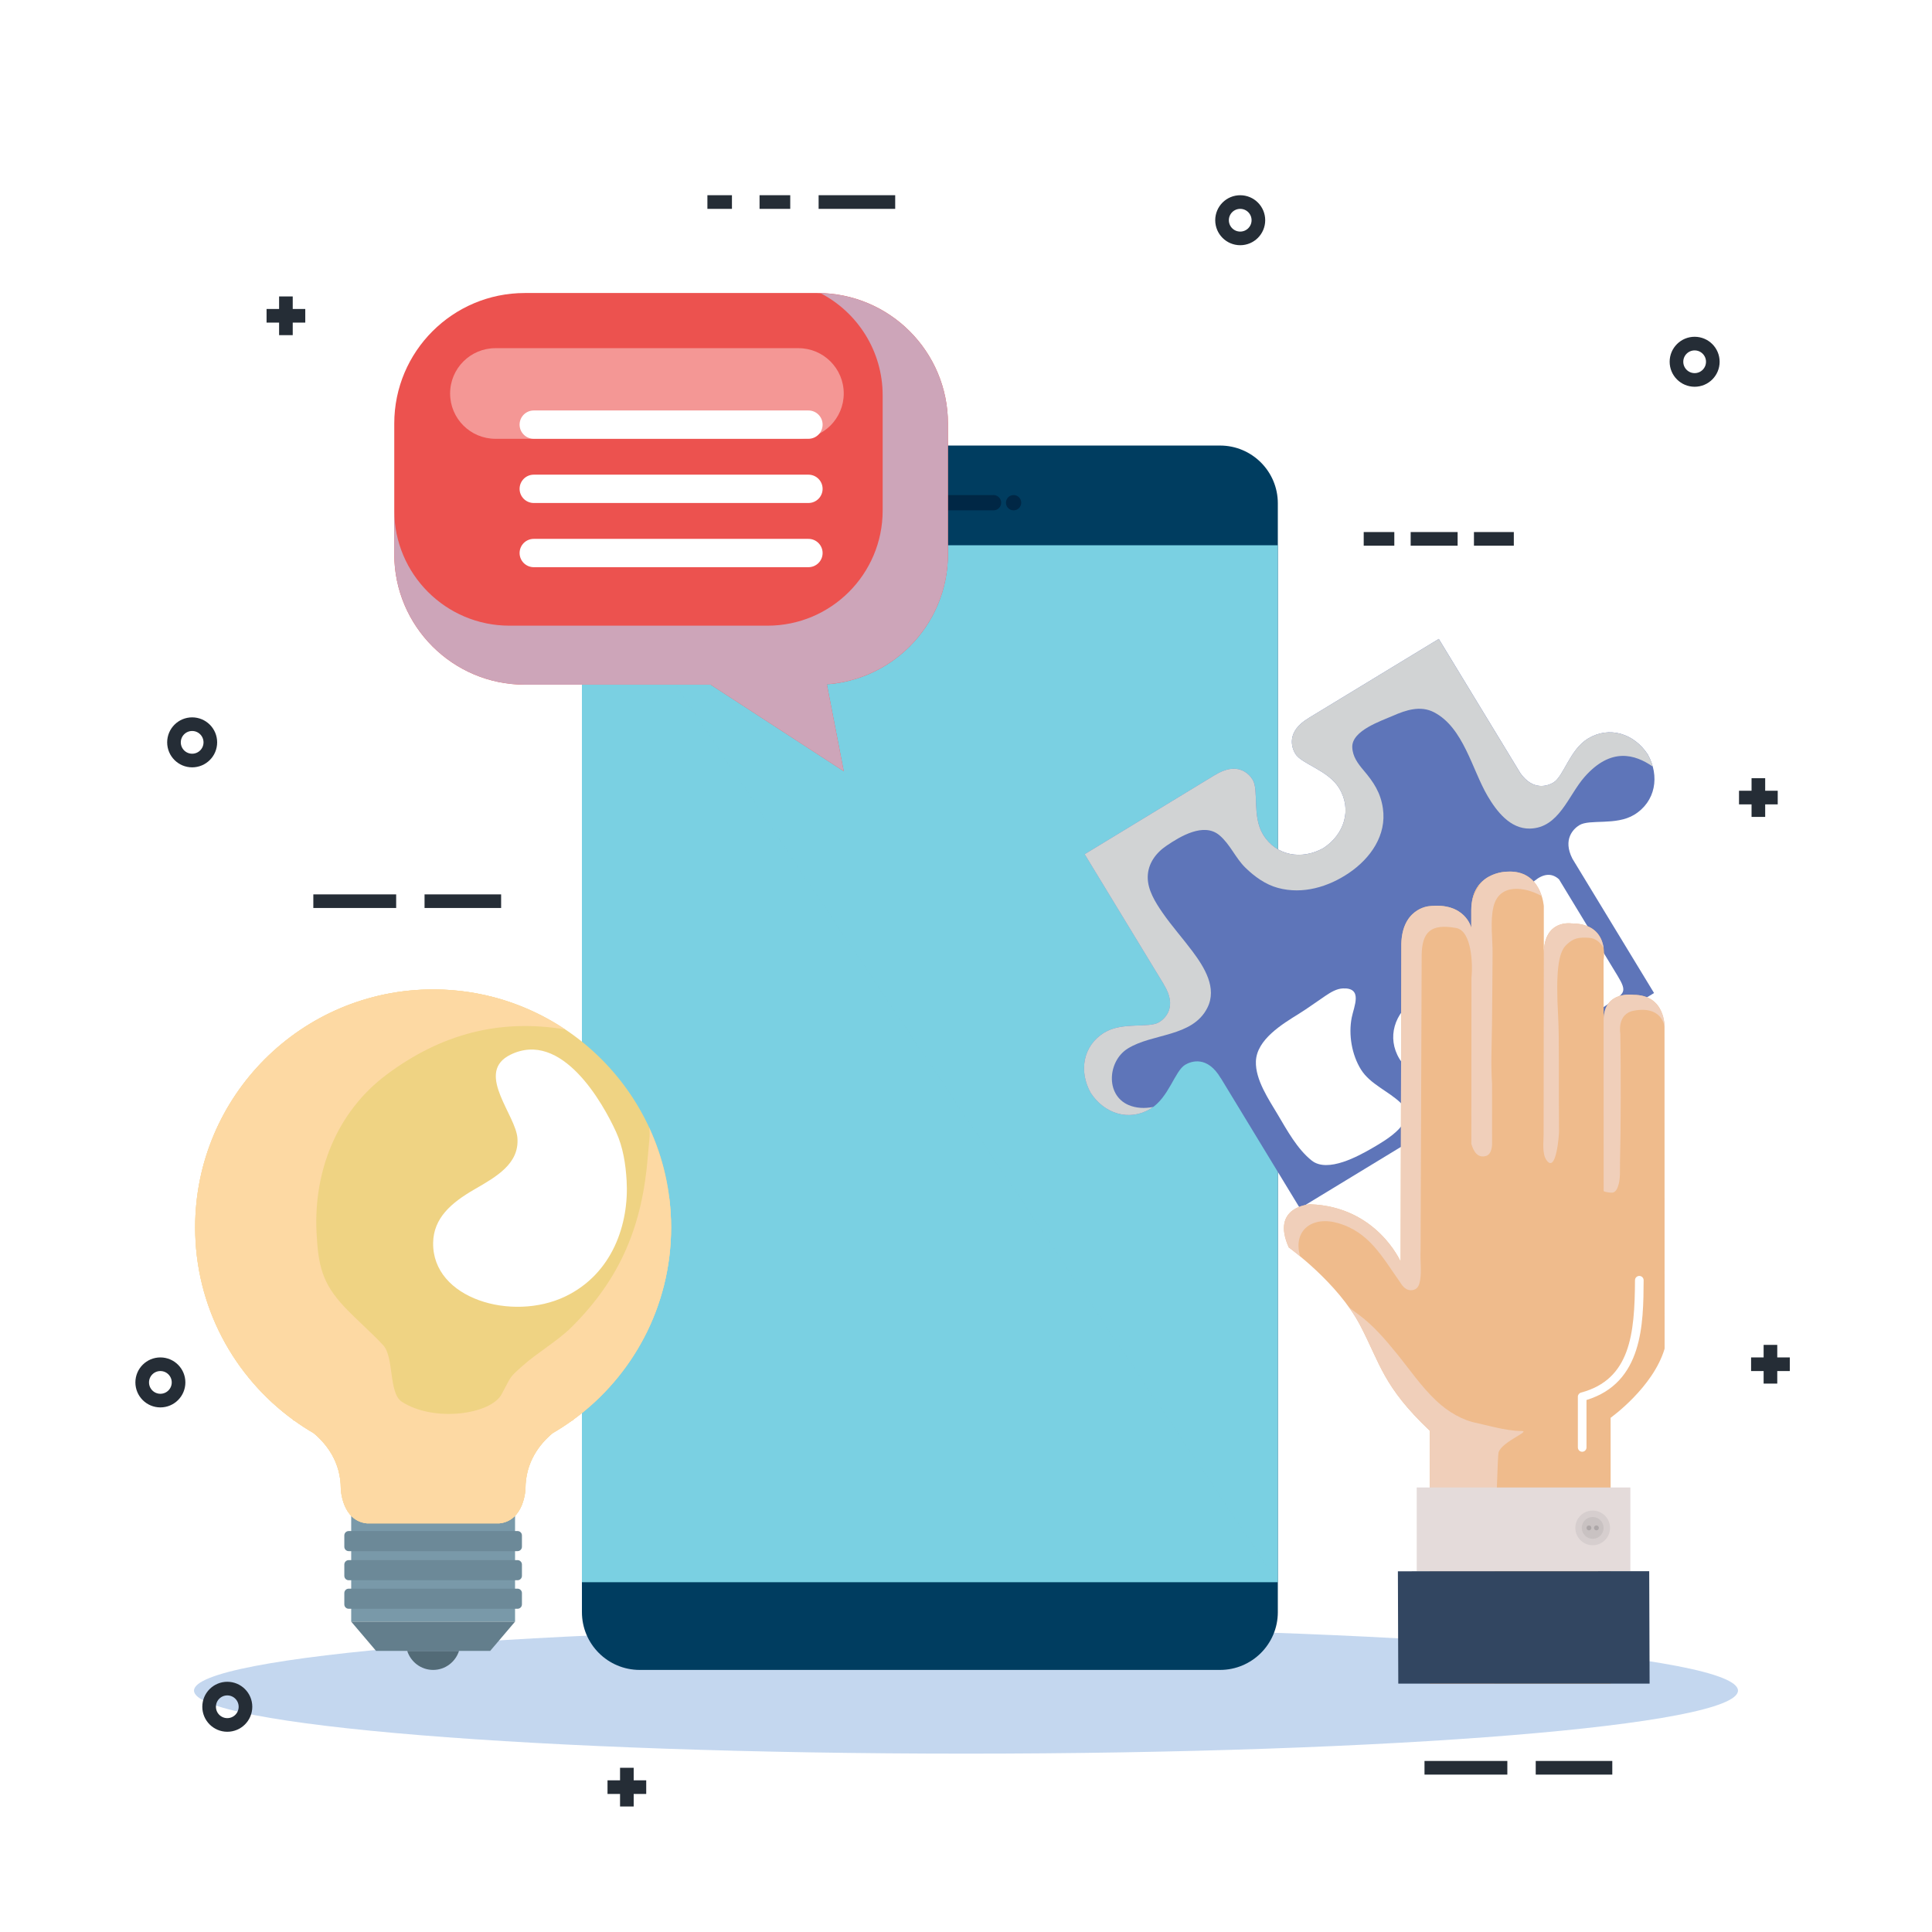
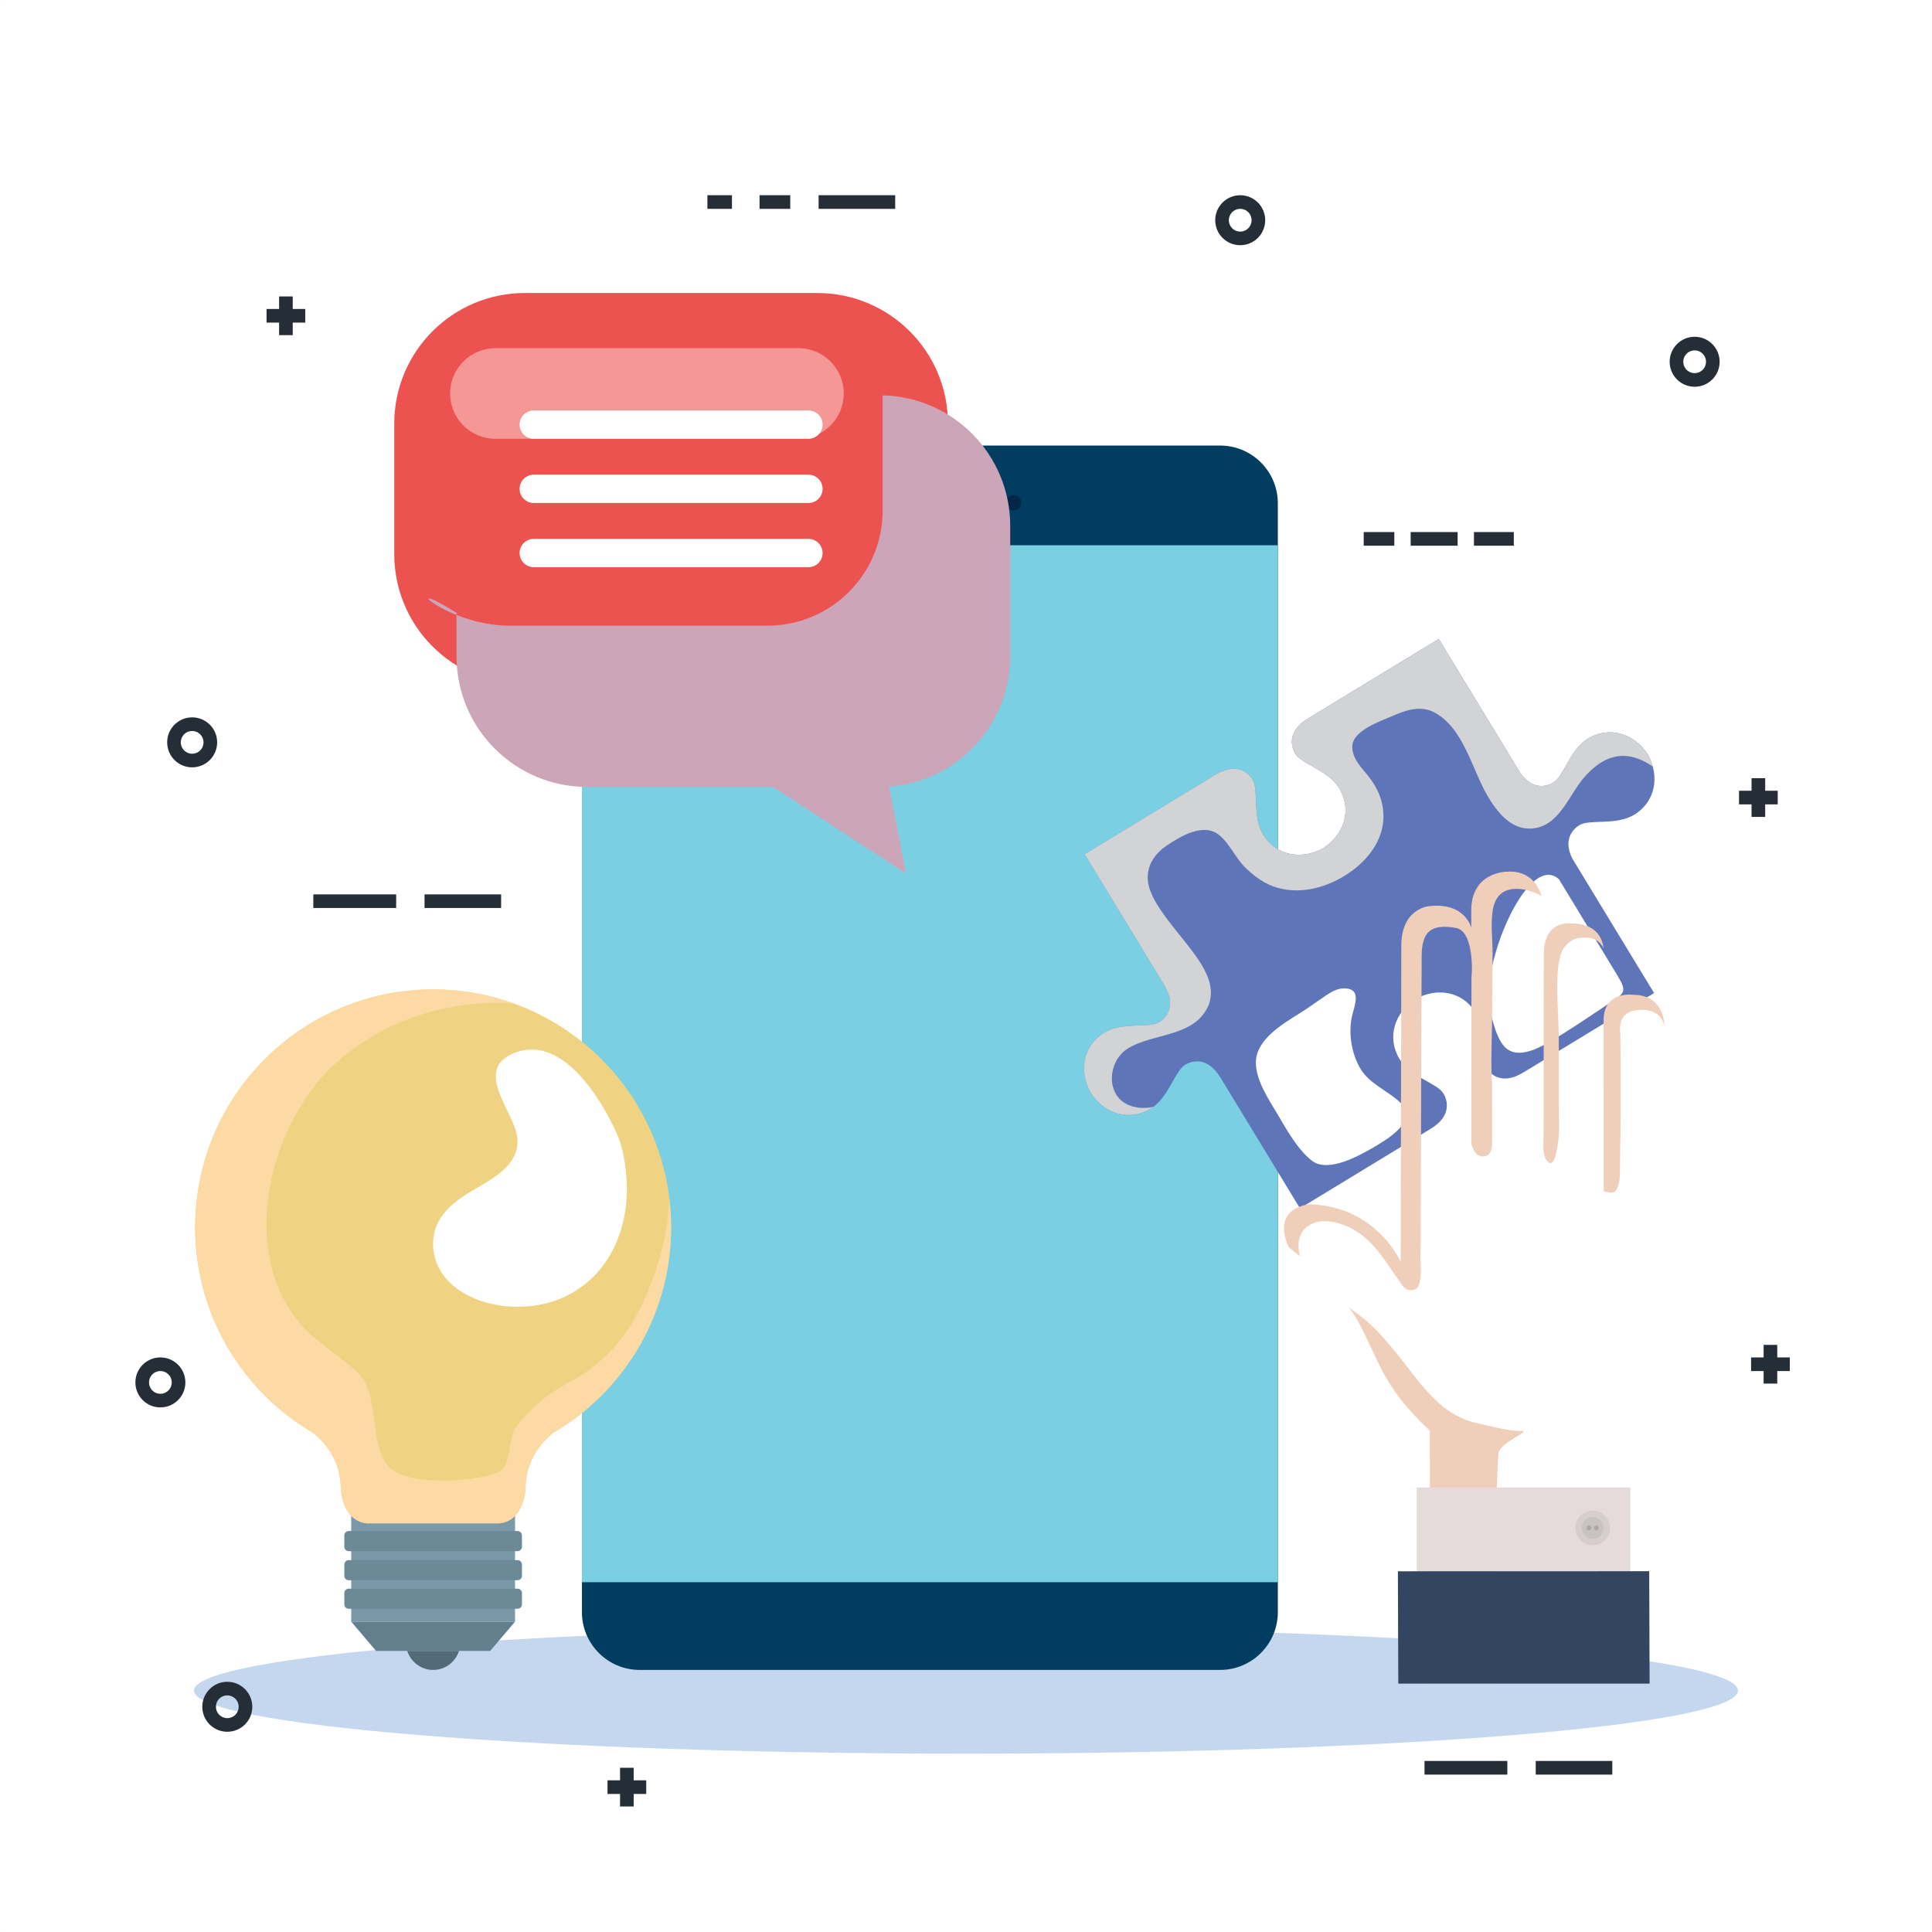
<svg xmlns="http://www.w3.org/2000/svg" version="1.1" id="Capa_1" x="0px" y="0px" viewBox="0 0 425.2 425.2" style="enable-background:new 0 0 425.2 425.2;" xml:space="preserve">
  <rect x="0" y="0" width="425.2" height="425.2" fill="#333333" stroke="none" />
-   <rect x="0.001" y="0.001" style="fill:#FFFFFF;" width="425.197" height="425.198" />
  <rect x="0.001" y="0.001" style="fill:#FFFFFF;" width="425.197" height="425.198" />
  <path style="fill:#C4D7EF;" d="M382.5,372.071c0,7.663-76.067,13.877-169.9,13.877c-93.834,0-169.901-6.214-169.901-13.877  c0-7.663,76.067-13.875,169.901-13.875C306.434,358.196,382.5,364.408,382.5,372.071z" />
  <g>
    <g>
      <path style="fill:#003D60;" d="M281.229,354.8c0,7.025-5.694,12.721-12.721,12.721H140.793c-7.026,0-12.721-5.695-12.721-12.721    V110.775c0-7.025,5.695-12.719,12.721-12.719h127.715c7.026,0,12.721,5.695,12.721,12.719V354.8z" />
      <rect x="128.072" y="120.002" style="fill:#7AD0E2;" width="153.157" height="228.2" />
      <polygon style="opacity:0.5;fill:#7AD0E2;" points="128.072,120.002 128.072,348.202 281.229,348.202   " />
    </g>
    <g>
      <path style="fill:#002745;" d="M220.34,110.635c0,0.93-0.754,1.683-1.682,1.683h-32.429c-0.929,0-1.682-0.753-1.682-1.683l0,0    c0-0.928,0.753-1.68,1.682-1.68h32.429C219.586,108.955,220.34,109.707,220.34,110.635L220.34,110.635z" />
      <path style="fill:#002745;" d="M224.754,110.635c0,0.93-0.753,1.683-1.682,1.683s-1.682-0.753-1.682-1.683    c0-0.928,0.752-1.68,1.682-1.68S224.754,109.707,224.754,110.635z" />
    </g>
  </g>
  <g>
    <path style="fill:#EC524F;" d="M86.77,121.946c0,15.87,12.865,28.734,28.735,28.734h64.387c15.87,0,28.735-12.864,28.735-28.734   V93.222c0-15.87-12.865-28.734-28.735-28.734h-64.387c-15.87,0-28.735,12.864-28.735,28.734V121.946z" />
    <path style="opacity:0.4;fill:#FFFFFF;" d="M99.062,86.599c0,5.508,4.464,9.972,9.972,9.972h66.686   c5.508,0,9.972-4.464,9.972-9.972l0,0c0-5.507-4.464-9.971-9.972-9.971h-66.686C103.526,76.628,99.062,81.092,99.062,86.599   L99.062,86.599z" />
    <g>
      <path style="fill:#FFFFFF;" d="M114.355,93.455c0,1.721,1.395,3.116,3.116,3.116h60.455c1.721,0,3.116-1.395,3.116-3.116l0,0    c0-1.721-1.395-3.116-3.116-3.116h-60.455C115.75,90.34,114.355,91.734,114.355,93.455L114.355,93.455z" />
      <path style="fill:#FFFFFF;" d="M114.355,107.584c0,1.721,1.395,3.116,3.116,3.116h60.455c1.721,0,3.116-1.395,3.116-3.116l0,0    c0-1.722-1.395-3.117-3.116-3.117h-60.455C115.75,104.467,114.355,105.862,114.355,107.584L114.355,107.584z" />
      <path style="fill:#FFFFFF;" d="M114.355,121.712c0,1.721,1.395,3.116,3.116,3.116h60.455c1.721,0,3.116-1.395,3.116-3.116l0,0    c0-1.721-1.395-3.116-3.116-3.116h-60.455C115.75,118.596,114.355,119.991,114.355,121.712L114.355,121.712z" />
    </g>
    <polygon style="fill:#EC524F;" points="181.042,145.808 185.692,169.727 156.399,150.68  " />
-     <path style="fill:#CDA5B9;" d="M112.117,137.7h56.795c13.998,0,25.346-11.348,25.346-25.346V87.017   c0-9.8-5.565-18.295-13.704-22.512c15.563,0.353,28.073,13.069,28.073,28.717v28.724c0,15.168-11.757,27.583-26.654,28.651   l3.719,19.13l-29.292-19.047h-40.895c-15.87,0-28.735-12.864-28.735-28.734v-9.592C86.77,126.352,98.118,137.7,112.117,137.7z" />
+     <path style="fill:#CDA5B9;" d="M112.117,137.7h56.795c13.998,0,25.346-11.348,25.346-25.346V87.017   c15.563,0.353,28.073,13.069,28.073,28.717v28.724c0,15.168-11.757,27.583-26.654,28.651   l3.719,19.13l-29.292-19.047h-40.895c-15.87,0-28.735-12.864-28.735-28.734v-9.592C86.77,126.352,98.118,137.7,112.117,137.7z" />
  </g>
  <g>
    <g>
      <rect x="77.295" y="332.041" style="fill:#7999A9;" width="36.059" height="24.854" />
      <polygon style="fill:#637E8C;" points="95.325,356.896 77.295,356.896 82.768,363.336 95.325,363.336 107.881,363.336     113.354,356.896   " />
    </g>
    <g>
      <path style="fill:#EFD383;" d="M147.698,270.127c0-28.924-23.449-52.372-52.373-52.372s-52.374,23.448-52.374,52.372    c0,17.434,8.526,32.868,21.628,42.389h-0.141c0,0,0.147,0.061,0.378,0.168c1.358,0.977,2.764,1.888,4.216,2.733    c2.85,2.383,5.974,6.336,5.974,12.267c0,0,0.228,7.004,5.739,7.577h14.58h14.58c5.511-0.573,5.741-7.577,5.741-7.577    c0-5.931,3.121-9.884,5.972-12.267c1.452-0.846,2.859-1.757,4.217-2.733c0.229-0.107,0.376-0.168,0.376-0.168h-0.14    C139.172,302.995,147.698,287.56,147.698,270.127z" />
-       <path style="fill:#FDD9A3;" d="M147.698,270.127c0-7.86-1.744-15.31-4.848-22.002c0.32,1.439-0.029,3.276-0.259,6.229    c-1.191,15.284-5.966,26.999-16.903,37.827c-2.91,2.883-7.571,5.64-10.625,8.371c-3.059,2.737-2.422,2.128-4.656,6.278    c-2.426,4.508-14.981,6.233-21.982,1.661c-2.935-1.917-1.648-9.776-4.109-12.447c-2.527-2.74-5.99-5.724-8.539-8.44    c-4.902-5.222-5.754-9.169-6.111-16.35c-0.668-13.453,4.42-26.539,15.455-34.773c12.014-8.965,24.903-12.319,39.274-9.918    c-8.317-5.563-18.313-8.809-29.07-8.809c-28.925,0-52.374,23.448-52.374,52.372c0,17.434,8.526,32.868,21.628,42.389h-0.141    c0,0,0.147,0.061,0.378,0.168c1.358,0.977,2.764,1.888,4.216,2.733c2.85,2.383,5.974,6.336,5.974,12.267    c0,0,0.228,7.004,5.739,7.577h29.16c5.511-0.573,5.741-7.577,5.741-7.577c0-5.931,3.121-9.884,5.972-12.267    c1.452-0.846,2.859-1.757,4.217-2.733c0.229-0.107,0.376-0.168,0.376-0.168h-0.14C139.172,302.995,147.698,287.56,147.698,270.127    z" />
      <path style="fill:#FFFFFF;" d="M111.694,232.477c-6.732,4.068,1.83,12.958,2.186,18.032c0.392,5.605-4.584,8.436-9.461,11.25    c-5.146,2.969-9.012,6.334-9.093,11.774c-0.182,12.334,17.388,17.392,29.06,11.807c10.497-5.023,14.084-16.106,13.522-25.533    c-0.214-3.583-0.772-7.295-2.311-10.669c-2.895-6.349-11.968-22.584-23.288-16.999C112.09,232.249,111.884,232.36,111.694,232.477    z" />
      <path style="fill:#FDD9A3;" d="M72.172,235.622c-3.287,3.334-5.91,7.34-8.035,11.495c-6.626,12.949-8.291,30.723,0.896,42.925    c3.729,4.952,9.314,7.854,13.724,12.082c4.951,4.749,2.301,15.88,6.901,20.751c3.96,4.194,18.456,3.31,23.61,1.288    c3.82-1.499,2.04-7.339,4.549-10.461c3.333-4.143,6.646-6.945,11.376-9.433c8.394-4.411,13.703-11.125,17.304-19.867    c2.787-6.767,4.628-13.645,4.789-20.736c0.26,2.119,0.412,4.272,0.412,6.461c0,17.434-8.526,32.868-21.627,42.389h0.14    c0,0-0.147,0.061-0.376,0.168c-1.358,0.977-2.766,1.888-4.217,2.733c-2.851,2.383-5.972,6.336-5.972,12.267    c0,0-0.23,7.004-5.741,7.577h-29.16c-5.51-0.573-5.739-7.577-5.739-7.577c0-5.931-3.124-9.884-5.974-12.267    c-1.452-0.846-2.857-1.757-4.216-2.733c-0.23-0.107-0.378-0.168-0.378-0.168h0.141c-13.102-9.521-21.628-24.955-21.628-42.389    c0-28.924,23.449-52.372,52.374-52.372c6.245,0,12.234,1.098,17.788,3.104C113.112,220.859,89.969,218.025,72.172,235.622z" />
      <path style="fill:#FFFFFF;" d="M123.273,241.472c0,2.045-1.657,3.703-3.702,3.703c-2.045,0-3.703-1.658-3.703-3.703    c0-2.045,1.658-3.703,3.703-3.703C121.617,237.768,123.273,239.427,123.273,241.472z" />
      <path style="fill:#FFFFFF;" d="M133.403,254.704c2.34,5.469,1.858,10.917-1.072,12.171c-2.933,1.255-7.206-2.159-9.545-7.628    c-2.34-5.471-1.859-10.919,1.072-12.174C126.79,245.817,131.063,249.233,133.403,254.704z" />
    </g>
    <path style="fill:#536B77;" d="M89.623,363.336c0.783,2.421,3.019,4.185,5.702,4.185c2.681,0,4.917-1.764,5.699-4.185H89.623z" />
    <g>
      <path style="fill:#6C8998;" d="M114.87,340.415c0,0.531-0.431,0.964-0.964,0.964H76.743c-0.533,0-0.965-0.433-0.965-0.964v-2.496    c0-0.533,0.432-0.964,0.965-0.964h37.163c0.533,0,0.964,0.431,0.964,0.964V340.415z" />
      <path style="fill:#6C8998;" d="M114.87,346.82c0,0.531-0.431,0.964-0.964,0.964H76.743c-0.533,0-0.965-0.433-0.965-0.964v-2.496    c0-0.533,0.432-0.966,0.965-0.966h37.163c0.533,0,0.964,0.433,0.964,0.966V346.82z" />
      <path style="fill:#6C8998;" d="M114.87,353.098c0,0.533-0.431,0.966-0.964,0.966H76.743c-0.533,0-0.965-0.433-0.965-0.966v-2.494    c0-0.533,0.432-0.966,0.965-0.966h37.163c0.533,0,0.964,0.433,0.964,0.966V353.098z" />
    </g>
  </g>
  <g>
    <path style="fill:#5E75B9;" d="M253.231,244.006c4.005-2.434,5.306-8.27,7.584-9.655c1.333-0.813,4.895-2.07,7.846,2.927   c0.008,0,0.01-0.007,0.015-0.007l17.419,28.653l28.653-17.421c-0.001-0.001-0.007-0.001-0.007-0.001   c4.998-2.955,3.74-6.517,2.93-7.852c-1.385-2.279-7.223-3.573-9.656-7.578c-2.871-4.725-1.108-10.172,3.468-13.173   c4.77-2.68,10.417-1.735,13.288,2.987c2.436,4.004,0.901,9.784,2.287,12.059c0.809,1.335,3.392,4.094,8.311,1.015   c0,0,0.001,0.006,0.004,0.008l23.129-14.061l5.525-3.358l-17.965-29.559c-2.205-4.32,0.285-6.634,1.534-7.389   c2.274-1.387,8.058,0.147,12.06-2.284c4.72-2.872,5.667-8.521,2.985-13.288c-2.998-4.576-8.446-6.34-13.169-3.471   c-4.004,2.436-5.306,8.273-7.584,9.66c-1.247,0.756-4.446,1.903-7.269-2.042l-17.967-29.557l-28.653,17.417l0.008,0.01   c-4.996,2.951-3.741,6.512-2.93,7.845c1.385,2.277,7.223,3.579,9.656,7.583c2.87,4.722,1.108,10.17-3.467,13.171   c-4.772,2.679-10.42,1.736-13.29-2.987c-2.432-4.005-0.899-9.784-2.283-12.064c-0.81-1.335-3.393-4.087-8.312-1.01   c-0.004-0.004-0.005-0.009-0.004-0.012l-28.656,17.418l17.419,28.65c-0.005,0.006-0.013,0.005-0.015,0.01   c3.076,4.921,0.318,7.506-1.014,8.314c-2.276,1.39-8.057-0.149-12.062,2.286c-4.722,2.868-5.667,8.519-2.986,13.289   C243.063,245.114,248.511,246.878,253.231,244.006z" />
    <path style="fill:#FFFFFF;" d="M343.11,193.524c-6.557-6.038-16.67,17.232-15.342,27.322c0.355,2.7,1.327,6.965,3.058,9.176   c1.64,2.095,4.057,1.902,6.366,1.129c3.445-1.156,10.893-6.274,17.196-10.491c3.061-2.05,3.803-2.304,1.629-5.882L343.11,193.524z" />
    <path style="fill:#FFFFFF;" d="M308.265,242.729c-2.677-2.593-6.713-4.094-8.737-7.343c-2.025-3.25-2.779-7.69-2.035-11.443   c0.482-2.43,2.528-6.606-1.944-6.408c-1.407,0.063-2.684,0.854-3.827,1.618c-1.968,1.314-3.854,2.716-5.866,3.967   c-3.596,2.239-9.294,5.648-9.454,10.48c-0.134,4.05,2.827,8.36,4.81,11.704c2.043,3.441,4.291,7.588,7.48,10.119   c3.492,2.774,10.282-0.984,13.418-2.807C305.116,250.873,312.368,246.69,308.265,242.729z" />
    <path style="fill:#D1D3D4;" d="M248.346,243.184c-5.115-2.224-4.54-9.672-0.162-12.407c5.457-3.41,14.246-2.492,17.524-8.952   c2.225-4.383-0.652-8.94-3.256-12.438c-2.159-2.898-4.589-5.598-6.641-8.576c-1.549-2.247-3.247-4.958-3.216-7.798   c0.032-2.915,1.757-5.273,4.114-6.872c3.049-2.072,8.248-5.226,11.693-2.297c2.36,2.007,3.496,4.983,5.694,7.124   c2.021,1.97,4.4,3.695,7.16,4.445c5.455,1.48,11.117-0.211,15.692-3.334c4.67-3.186,8.272-8.264,7.404-14.176   c-0.509-3.47-2.034-5.759-4.241-8.361c-1.281-1.512-2.426-3.047-2.499-5.091c-0.131-3.668,6.379-5.789,8.958-6.925   c2.845-1.254,6.048-2.312,9.019-0.775c6.52,3.372,8.376,12.624,11.838,18.484c1.967,3.33,4.946,7.206,9.264,7.122   c6.437-0.123,8.461-7.315,12.06-11.388c5.778-6.54,11.048-4.986,14.989-2.26c-0.247-0.908-0.613-1.808-1.102-2.679   c-2.998-4.576-8.446-6.34-13.169-3.471c-4.004,2.436-5.306,8.273-7.584,9.66c-1.247,0.756-4.446,1.903-7.269-2.042l-17.967-29.557   l-28.653,17.417l0.008,0.01c-4.996,2.951-3.741,6.512-2.93,7.845c1.385,2.277,7.223,3.579,9.656,7.583   c2.87,4.722,1.108,10.17-3.467,13.171c-4.772,2.679-10.42,1.736-13.29-2.987c-2.432-4.005-0.899-9.784-2.283-12.064   c-0.81-1.335-3.393-4.087-8.312-1.01c-0.004-0.004-0.005-0.009-0.004-0.012l-28.656,17.418l17.419,28.65   c-0.005,0.006-0.013,0.005-0.015,0.01c3.076,4.921,0.318,7.506-1.014,8.314c-2.276,1.39-8.057-0.149-12.062,2.286   c-4.722,2.868-5.667,8.519-2.986,13.289c3.001,4.573,8.448,6.337,13.168,3.465c0.191-0.116,0.373-0.248,0.554-0.38   C251.915,243.995,250.005,243.904,248.346,243.184z" />
  </g>
  <g>
    <g>
-       <path style="fill:#EFBB8C;" d="M314.683,314.889l0.017,55.648h39.784l-0.017-58.508c0,0,9.357-6.658,11.884-15.205l-0.02-70.821    c0,0,0.223-7.06-6.86-7.057c0,0-6.548-1.001-6.547,5.646l0.011,36.159l-0.016-49.451c0,0,1.517-8.075-7.082-8.07    c0,0-6.069-0.949-6.068,6.647l0.012,45.182l-0.016-55.626c0,0-0.507-8.07-8.094-7.594c0,0-7.867-0.024-7.871,8.549l0.001,3.791    c-0.017-0.068-1.367-5.685-9.328-4.738c0,0-6.234,0.476-6.067,9.023l-0.143,69.235c0,0-5.276-12.186-19.946-12.655    c0,0-8.728,0.477-4.677,9.498c0,0,10.756,7.706,15.684,17.087C303.801,300.152,304.343,305.082,314.683,314.889z" />
      <path style="fill:#F0CFBA;" d="M312.647,275.322c-0.119,2.119,0.245,4.32-0.101,6.412c-0.128,0.78-0.383,1.848-1.388,2.131    c-1.86,0.521-2.786-1.338-3.027-1.68c-3.974-5.587-6.738-11.01-13.7-13.012c-5.627-1.615-9.952,1.598-8.295,7.32    c-1.507-1.239-2.497-1.952-2.497-1.952c-4.05-9.021,4.677-9.498,4.677-9.498c14.67,0.47,19.946,12.655,19.946,12.655l0.143-69.235    c-0.167-8.548,6.067-9.023,6.067-9.023c8.01-0.953,9.329,4.745,9.329,4.745l-0.002-3.797c0.004-8.573,7.871-8.549,7.871-8.549    c4.959-0.312,6.886,3.022,7.629,5.374c-3.783-2.134-9.377-2.825-10.61,2.34c-0.759,3.176-0.183,6.999-0.199,10.225    c-0.024,5.154-0.081,10.306-0.124,15.46c-0.037,4.398-0.291,8.875,0.009,13.267l0.004,13.236c0,0,0.038,2.243-1.297,2.654    c-1.902,0.588-2.806-1.056-3.267-2.654l0.027-36.518c0.315-2.989,0.066-10.357-3.351-10.984c-5.654-1.035-7.503,0.934-7.607,5.883    L312.647,275.322z" />
      <path style="fill:#F0CFBA;" d="M359.626,222.423c6.292-1.133,6.704,3.58,6.704,3.58s0.223-7.06-6.86-7.057    c0,0-6.548-1.001-6.547,5.646c0,0,0.011,37.332,0.012,37.502c0.003,0.259,1.759,0.456,2,0.385    c0.649-0.189,0.906-0.708,1.131-1.304c0.625-1.663,0.422-3.641,0.467-5.377c0.195-7.598,0.211-20.74,0.07-28.338    C356.604,227.46,355.795,223.113,359.626,222.423z" />
      <path style="fill:#F0CFBA;" d="M339.768,209.877c-0.002-1.199,0.164-2.166,0.417-2.976c0.055-0.097,0.097-0.202,0.158-0.296    c0.082-0.129,0.097-0.253,0.085-0.372c1.566-3.59,5.408-3.003,5.408-3.003c5.323-0.002,6.766,3.087,7.097,5.445    c-0.677-1.209-1.707-2.185-3.197-2.276c-2.301-0.139-3.455,0.014-5.093,1.641c-1.708,1.695-2.259,5.961-1.724,15.65    c0.279,5.052,0.086,13.23,0.194,25.354c0.006,0.758-0.617,9.294-2.75,6.292c-1.013-1.426-0.639-4.012-0.641-5.673L339.768,209.877    z" />
      <path style="fill:#F0CFBA;" d="M314.683,314.889l0.017,55.648h14.166c-0.35-9.323,0.574-49.767,0.944-50.902    c0.786-2.42,7.339-4.736,4.978-4.702c-3.123,0.052-8.96-1.6-9.652-1.727c-3.296-0.61-6.457-2.509-8.969-4.861    c-3.355-3.137-5.917-6.949-8.799-10.489c-2.464-3.027-5.073-6.09-8.22-8.434c-0.745-0.556-1.501-1.1-2.231-1.671    c0.889,1.247,1.709,2.547,2.408,3.878C303.801,300.152,304.343,305.082,314.683,314.889z" />
      <path style="fill:#EFBB8C;" d="M323.99,198.335c0.118-0.414,0.237-0.827,0.39-1.229c0.39-1.019,1.017-2.099,1.811-3.088    C325.18,194.972,324.343,196.36,323.99,198.335z" />
      <g>
-         <path style="fill:#FFFFFF;" d="M348.212,319.507c-0.525,0-0.95-0.426-0.95-0.949l-0.004-11.158     c0.001-0.431,0.29-0.806,0.705-0.917c10.872-2.903,11.808-12.916,11.871-24.729c0.002-0.524,0.428-0.946,0.951-0.946l0.003,0.002     c0.526,0,0.949,0.428,0.947,0.953c-0.053,9.548-0.121,22.56-12.577,26.354l0.004,10.442     C349.16,319.081,348.735,319.507,348.212,319.507z" />
-       </g>
+         </g>
    </g>
    <g>
      <rect x="311.795" y="327.368" style="fill:#E4DBDA;" width="47.019" height="18.438" />
      <polygon style="fill:#324661;" points="363.051,370.537 362.963,345.798 307.651,345.813 307.739,370.537   " />
      <g>
        <path style="fill:#D6CECE;" d="M354.337,336.265c0.001,2.105-1.707,3.815-3.814,3.815c-2.107,0-3.816-1.707-3.816-3.815     c0-2.103,1.708-3.815,3.815-3.815C352.627,332.449,354.335,334.156,354.337,336.265z" />
        <path style="fill:#C9C2C2;" d="M352.921,336.263c0.001,1.326-1.074,2.401-2.399,2.401c-1.324,0-2.4-1.074-2.399-2.399     c-0.002-1.323,1.071-2.401,2.398-2.399C351.846,333.865,352.921,334.939,352.921,336.263z" />
        <g>
          <path style="fill:#ADA7A8;" d="M350.238,336.265c0,0.298-0.241,0.539-0.539,0.539c-0.297,0-0.54-0.241-0.538-0.539      c-0.002-0.298,0.241-0.538,0.538-0.538C349.997,335.727,350.238,335.967,350.238,336.265z" />
          <path style="fill:#ADA7A8;" d="M351.883,336.265c0.001,0.298-0.24,0.537-0.537,0.539c-0.299-0.002-0.54-0.243-0.541-0.541      c0.001-0.298,0.241-0.536,0.54-0.536C351.642,335.725,351.883,335.967,351.883,336.265z" />
        </g>
      </g>
    </g>
  </g>
  <g>
    <circle style="fill:none;stroke:#252D36;stroke-width:3;stroke-miterlimit:10;" cx="272.95" cy="48.467" r="4" />
    <circle style="fill:none;stroke:#252D36;stroke-width:3;stroke-miterlimit:10;" cx="35.297" cy="304.246" r="4" />
    <circle style="fill:none;stroke:#252D36;stroke-width:3;stroke-miterlimit:10;" cx="50.024" cy="375.631" r="4" />
    <circle style="fill:none;stroke:#252D36;stroke-width:3;stroke-miterlimit:10;" cx="372.962" cy="79.618" r="4" />
    <circle style="fill:none;stroke:#252D36;stroke-width:3;stroke-miterlimit:10;" cx="42.291" cy="163.379" r="4" />
    <g>
      <line style="fill:none;stroke:#252D36;stroke-width:3;stroke-miterlimit:10;" x1="386.987" y1="171.269" x2="386.987" y2="179.788" />
      <line style="fill:none;stroke:#252D36;stroke-width:3;stroke-miterlimit:10;" x1="391.247" y1="175.529" x2="382.728" y2="175.529" />
    </g>
    <g>
      <line style="fill:none;stroke:#252D36;stroke-width:3;stroke-miterlimit:10;" x1="389.644" y1="295.986" x2="389.644" y2="304.506" />
      <line style="fill:none;stroke:#252D36;stroke-width:3;stroke-miterlimit:10;" x1="393.903" y1="300.246" x2="385.384" y2="300.246" />
    </g>
    <g>
      <line style="fill:none;stroke:#252D36;stroke-width:3;stroke-miterlimit:10;" x1="137.962" y1="389.059" x2="137.962" y2="397.578" />
      <line style="fill:none;stroke:#252D36;stroke-width:3;stroke-miterlimit:10;" x1="142.222" y1="393.318" x2="133.704" y2="393.318" />
    </g>
    <g>
      <line style="fill:none;stroke:#252D36;stroke-width:3;stroke-miterlimit:10;" x1="62.925" y1="65.242" x2="62.925" y2="73.761" />
      <line style="fill:none;stroke:#252D36;stroke-width:3;stroke-miterlimit:10;" x1="67.185" y1="69.501" x2="58.666" y2="69.501" />
    </g>
    <g>
      <path style="fill:none;stroke:#252D36;stroke-width:3;stroke-miterlimit:10;" d="M93.435,198.335c5.619,0,11.236,0,16.854,0" />
      <path style="fill:none;stroke:#252D36;stroke-width:3;stroke-miterlimit:10;" d="M68.958,198.335c6.078,0,12.154,0,18.232,0" />
    </g>
    <g>
      <path style="fill:none;stroke:#252D36;stroke-width:3;stroke-miterlimit:10;" d="M337.987,389.059c5.617,0,11.238,0,16.852,0" />
      <path style="fill:none;stroke:#252D36;stroke-width:3;stroke-miterlimit:10;" d="M313.508,389.059c6.078,0,12.156,0,18.232,0" />
    </g>
    <g>
      <path style="fill:none;stroke:#252D36;stroke-width:3;stroke-miterlimit:10;" d="M180.163,44.467c5.619,0,11.236,0,16.854,0" />
      <path style="fill:none;stroke:#252D36;stroke-width:3;stroke-miterlimit:10;" d="M167.165,44.467c2.252,0,4.502,0,6.754,0" />
      <path style="fill:none;stroke:#252D36;stroke-width:3;stroke-miterlimit:10;" d="M155.687,44.467c1.801,0,3.602,0,5.402,0" />
    </g>
    <g>
      <path style="fill:none;stroke:#252D36;stroke-width:3;stroke-miterlimit:10;" d="M324.391,118.596c2.928,0,5.852,0,8.775,0" />
      <path style="fill:none;stroke:#252D36;stroke-width:3;stroke-miterlimit:10;" d="M310.463,118.596c3.443,0,6.887,0,10.334,0" />
      <path style="fill:none;stroke:#252D36;stroke-width:3;stroke-miterlimit:10;" d="M300.129,118.596c1.377,0,5.357,0,6.736,0" />
    </g>
  </g>
</svg>